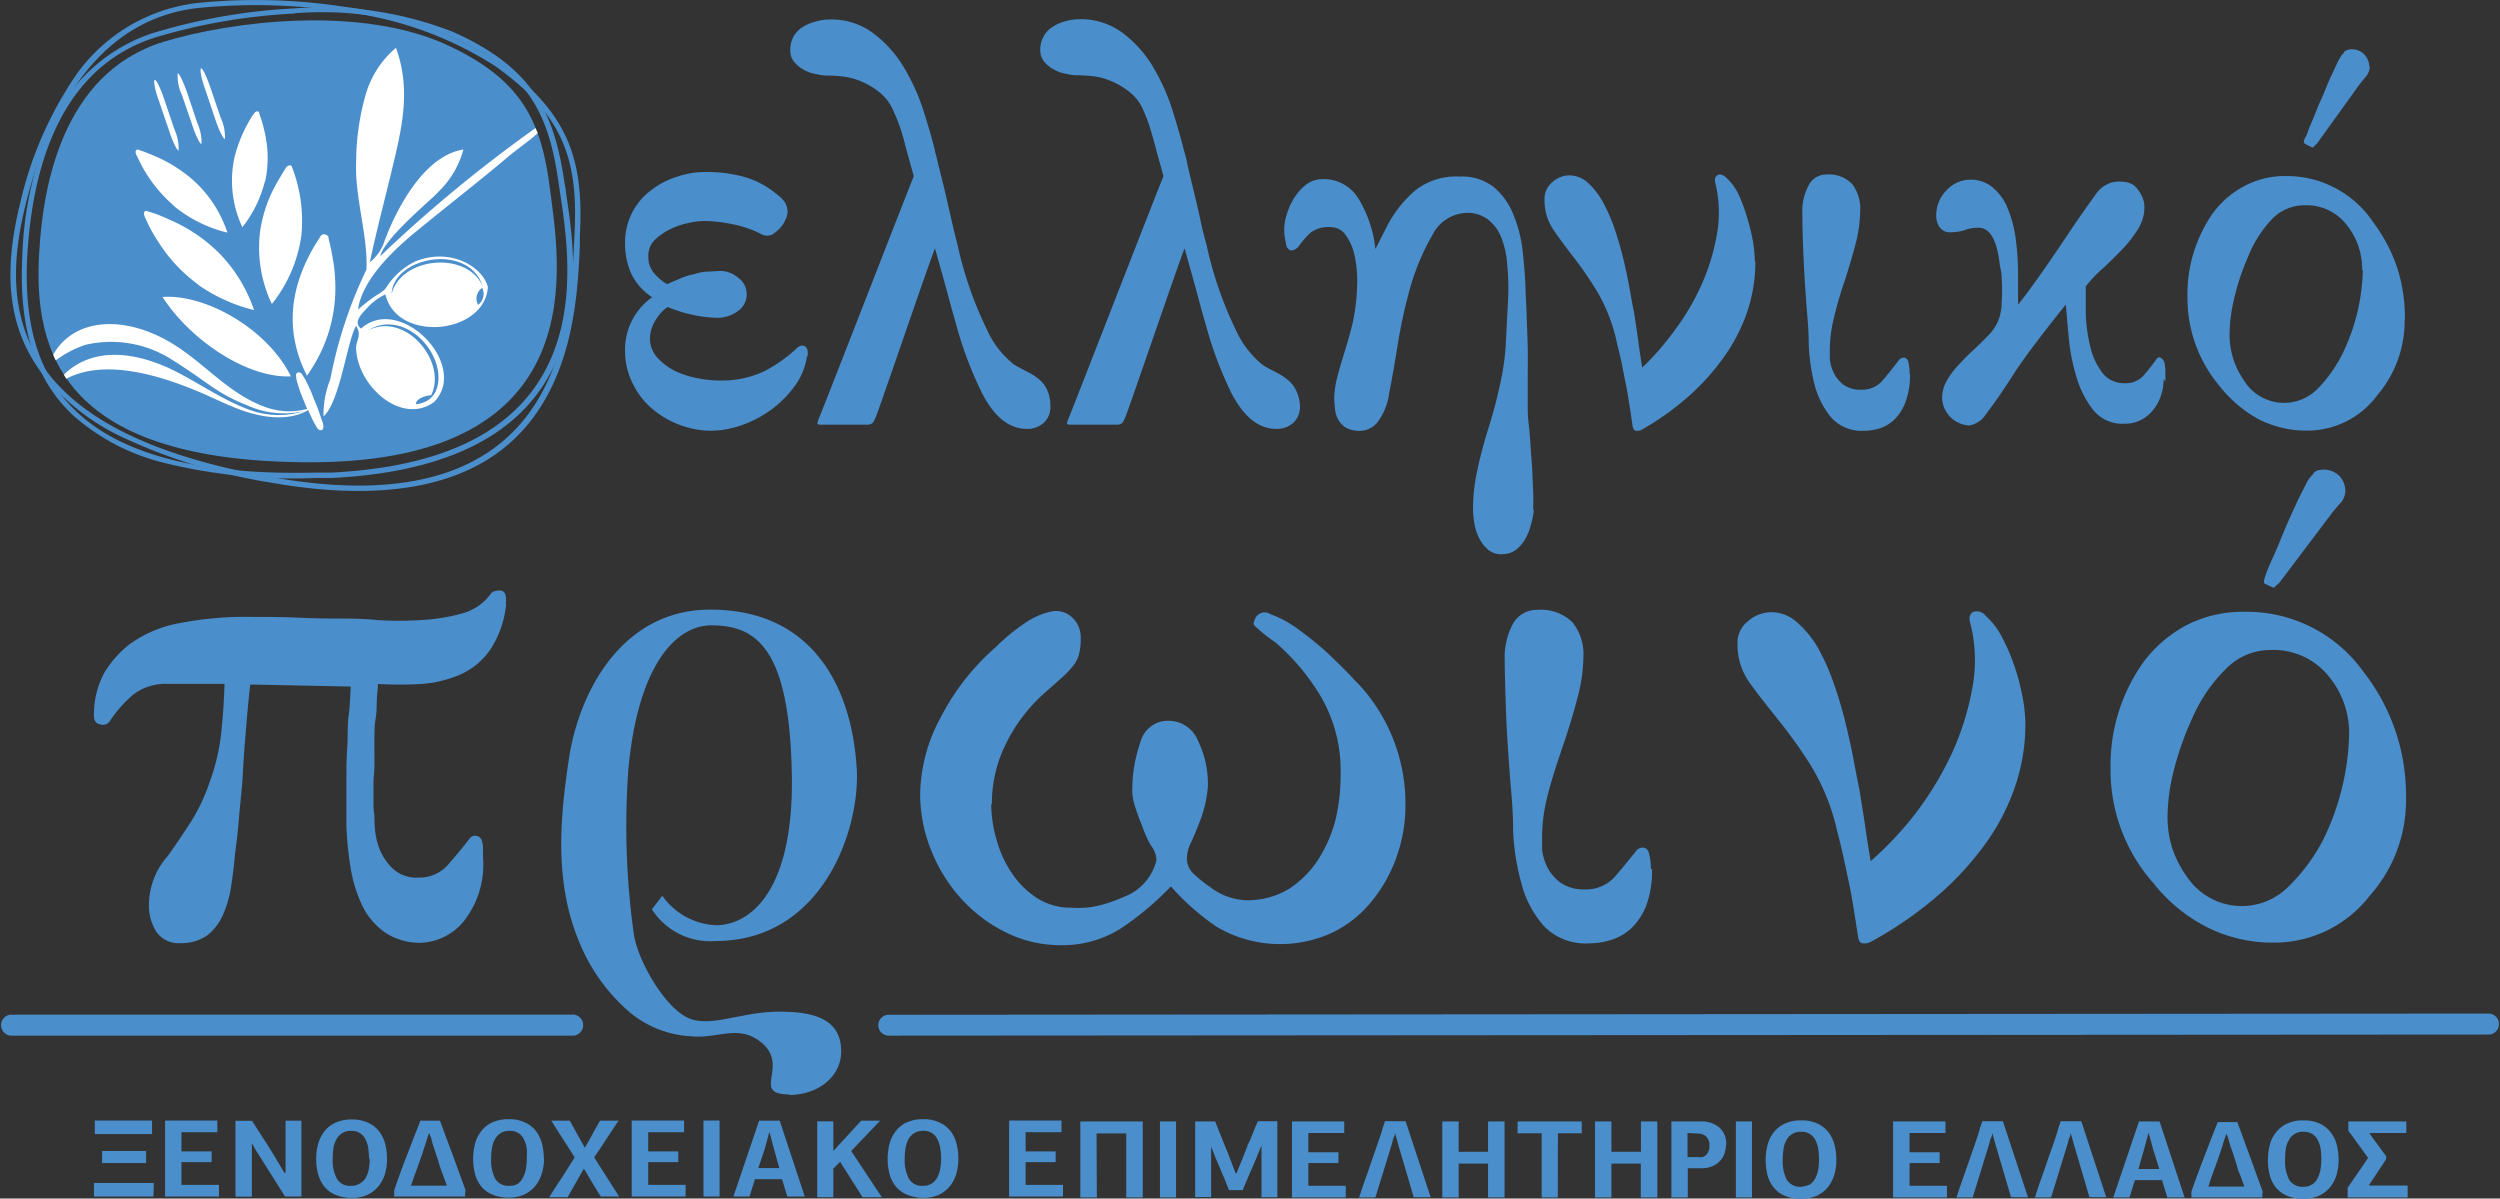
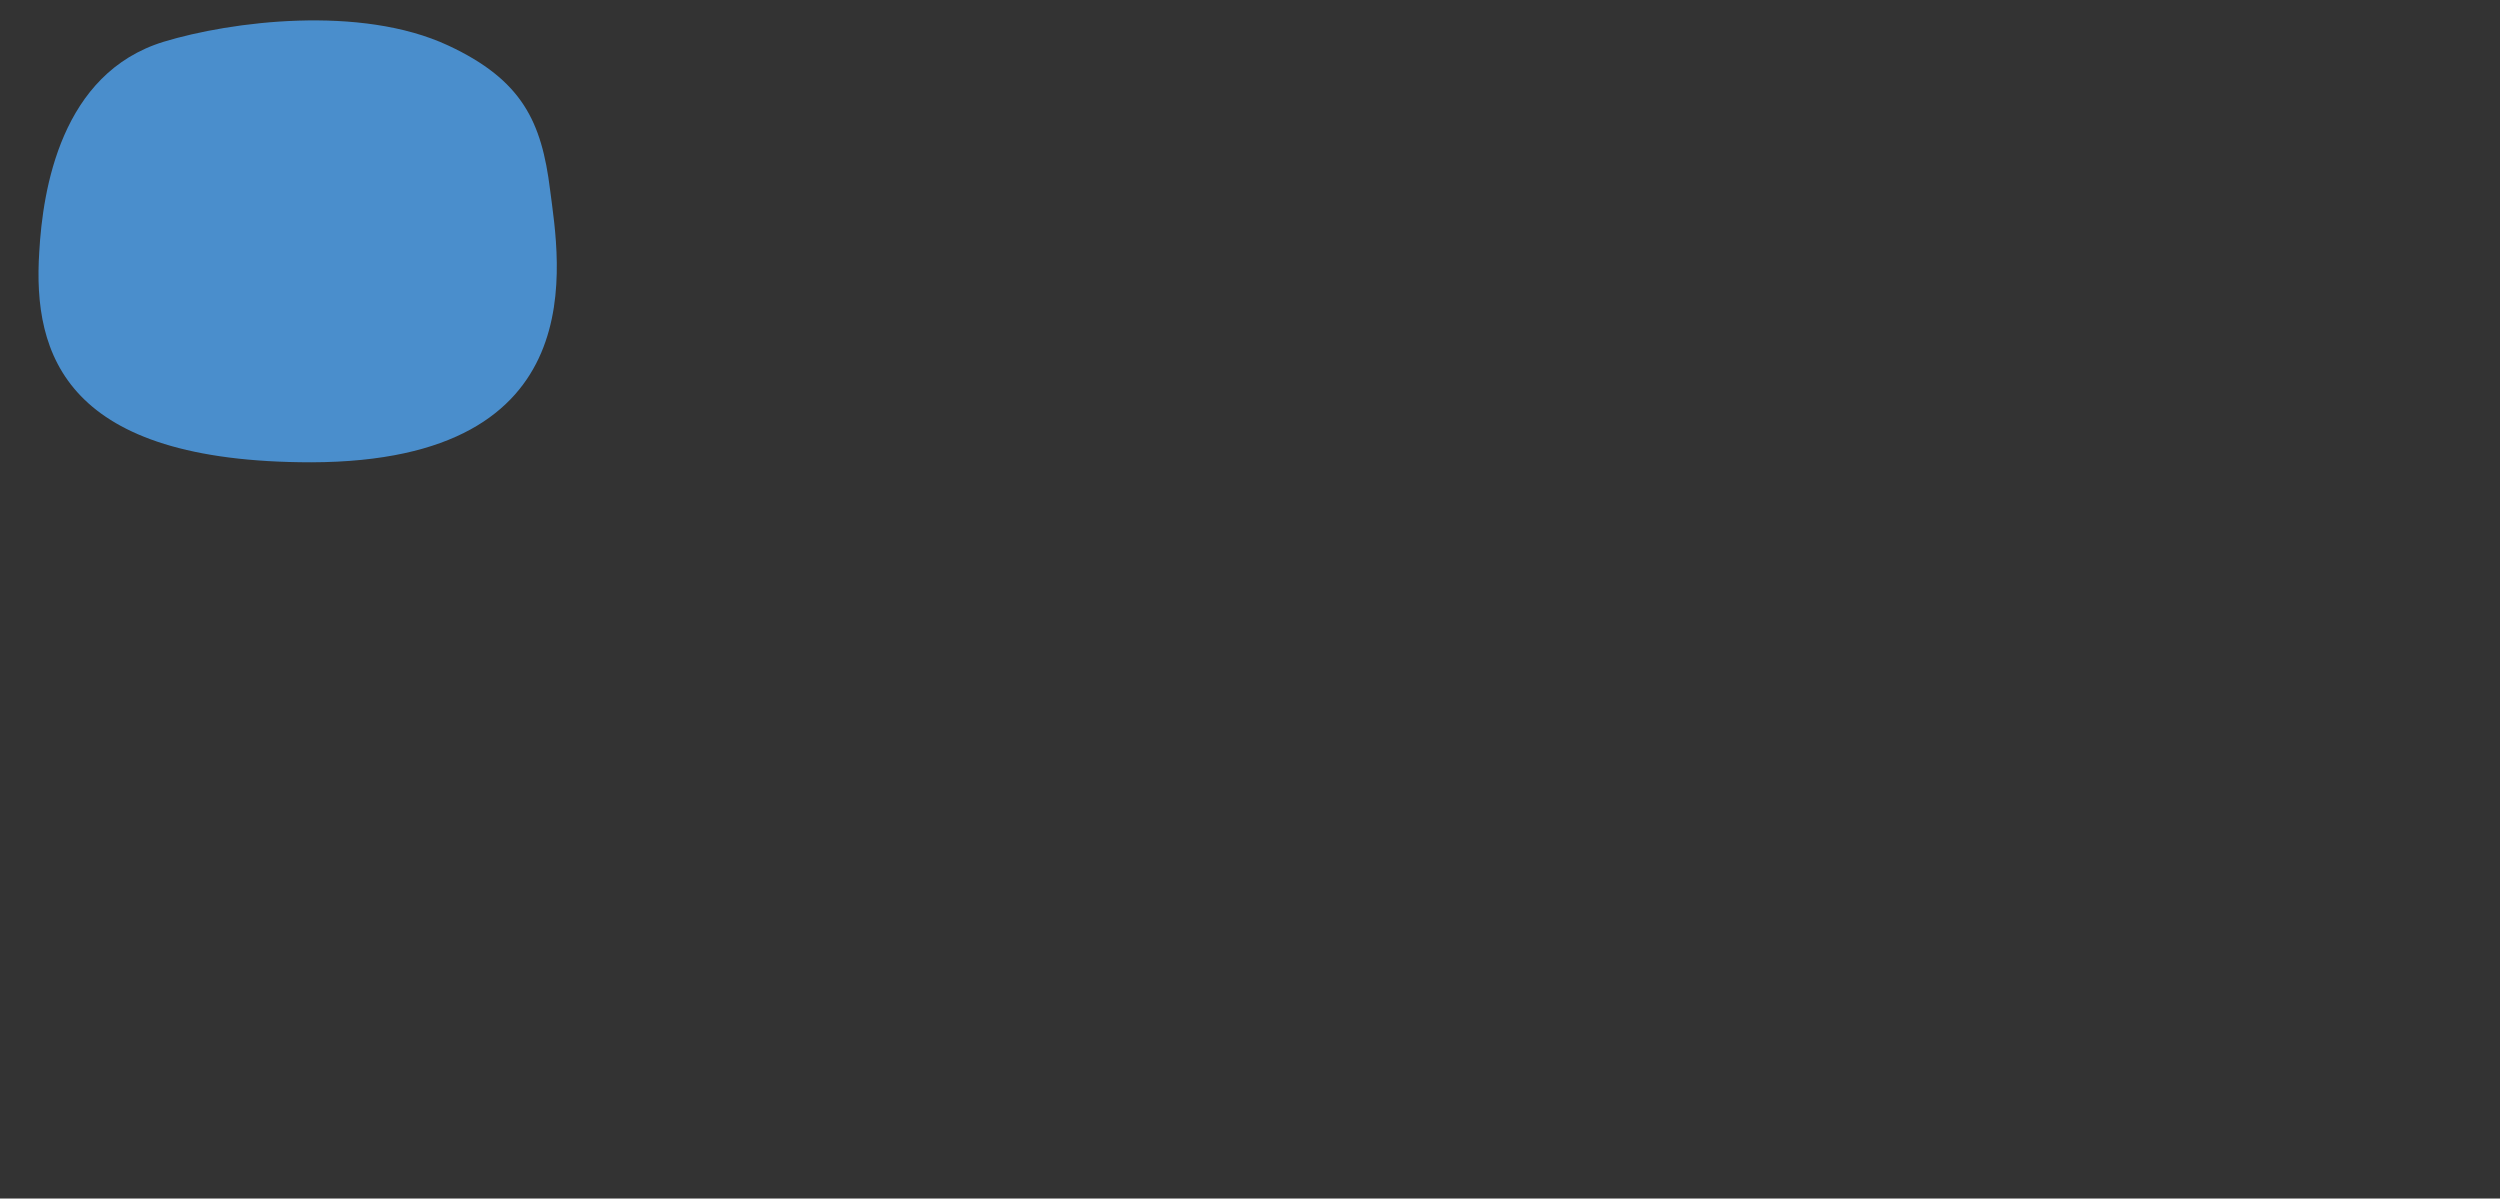
<svg xmlns="http://www.w3.org/2000/svg" viewBox="0 0 184.62 88.51">
  <rect x="0" y="0" width="184.62" height="88.51" fill="#333333" stroke="none" />
  <defs>
    <style>.cls-1{fill:#4a8ecc}.cls-2{fill:#fff}</style>
  </defs>
  <g id="Layer_2" data-name="Layer 2">
    <g id="Layer_1-2" data-name="Layer 1">
      <path class="cls-1" d="M40.62 14c.68 5.33 3.46 20.08-17.62 20.14-18.12 0-20.6-7.88-20.1-15.55C3.16 14 4.5 5.4 12.1 3.08c4.94-1.5 14.52-2.74 21 .28C38.57 5.91 40 9 40.62 14" />
-       <path class="cls-2" d="M35.31 22.51a1 1 0 0 0 .3-1.25.94.94 0 0 0-.3 1.25m-3.47 6.68c-.33 0-1.19.26-1.11.66 1.79-.19 1.92-2.06 1.35-3.36-.85-2-3.11-3.24-4.89-2.09 2.73-1.42 5.87 2.31 4.65 4.79m-2.92-7.49c.73-2.76 5.61-3.18 6.73-.54-1-3.25-6.61-2.22-6.73.54m-.81-2.81a103.57 103.57 0 0 1 11.45-9.44c0 .1.07.17.15.38-.69.63-1.51 1.17-2.25 1.8-2.18 1.84-4.46 3.6-6.76 5.49-1.1.91-3.94 3.31-4.26 5.74a12.77 12.77 0 0 1 1.37-1.06 3.24 3.24 0 0 0 .65-.47 5.32 5.32 0 0 1 2.16-2c2.53-1.08 5 .3 5.41 1.87-.24 3.51-6.72 4.14-7.57.54a4.32 4.32 0 0 0-1.4 1.06c-.35.38-1 1-.4 1.47 2.46-2.24 6.67 1.36 6.07 4.2a2.55 2.55 0 0 1-.68 1.22c-2.33 1.71-5.57-1.06-5.75-3.87-.05-.69.46-1 0-1.76-.66 1.08-1.19 5.62-2.41 6.69a7 7 0 0 1 .5-2.73 32.7 32.7 0 0 1 2.67-8.11c.13-2.38-.86-5.37-.76-7.85A18.45 18.45 0 0 1 27 7a7.13 7.13 0 0 1 2.24-3.47c1.08 2.95.48 5.7-.11 8.22s-1.28 5.07-1.82 7.62a3.4 3.4 0 0 0 1-1.33s2.11-6.39 5.91-7a6.74 6.74 0 0 1-1.83 3.11c-.45.54-3.91 3.34-4.3 4.73M12.49 9.66c.27.84.59 1.48.7 1.45a3.46 3.46 0 0 0-.31-1.56l-.75-2.21c-.27-.82-.59-1.47-.7-1.44s0 .73.31 1.56zM23 29c-.14-.34-.3-.67-.47-1a3.37 3.37 0 0 1-.19-.32.4.4 0 0 0-.24-.18H22a.23.23 0 0 0-.14.18 2.06 2.06 0 0 0 .11.61 9.57 9.57 0 0 0 .34 1l.37.91a5.14 5.14 0 0 1-3-.11c-3.31-1.16-5.06-4.07-8.42-5.47-3.15-1.32-6.06-.7-7.33 1.57a2.57 2.57 0 0 0 .19.42 7.89 7.89 0 0 1 2.17-1.14 8.33 8.33 0 0 1 6.42 1.1c2.69 1.68 3.25 2.46 5.56 3.37a6.59 6.59 0 0 0 4.22.41 6.27 6.27 0 0 1-4.29-.17c-2-.77-3.81-2.1-5.74-3-3.17-1.44-5.94-1.29-7.74.49l.17.3c2.53-1.33 6.2-.62 10.25 1.16.86.38 1.66.77 2.48 1.08 2.2.84 4 .76 5.14.07a10.23 10.23 0 0 0 .47 1l.19.32a.37.37 0 0 0 .24.17h.08c.28-.13.08-.62 0-.8-.2-.68-.49-1.34-.75-2M14.18 9.18c.27.84.59 1.48.7 1.45a3.43 3.43 0 0 0-.31-1.55l-.74-2.21c-.29-.83-.6-1.48-.71-1.44A3.29 3.29 0 0 0 13.43 7zm-1.38 6a9.9 9.9 0 0 0 4 2 10 10 0 0 0-.49-1.18 8.88 8.88 0 0 0-2.84-3.33 10.38 10.38 0 0 0-1.89-1.08c-.34-.15-.69-.29-1-.41-.13 0-.41-.22-.52-.09s0 .35.08.48a10.36 10.36 0 0 0 2.7 3.62m11.76 4.08c-.06-.44-.15-.87-.25-1.31l-.09-.36c0-.12 0-.17-.15-.24a.3.3 0 0 0-.44.09c-2.3 3.47-2.72 6.91-1 10.3.13-.19.26-.38.38-.58a11 11 0 0 0 1.7-5.28 12.8 12.8 0 0 0-.14-2.62m-4.51 3.15a10.36 10.36 0 0 0 2.16-5.07 11 11 0 0 0-.69-5 .17.17 0 0 0-.23-.13.44.44 0 0 0-.22.16c-.14.22-.27.44-.4.66a12.17 12.17 0 0 0-.72 1.33 10.53 10.53 0 0 0-.79 2.69 9.72 9.72 0 0 0 .85 5.36m1.42 5.37c-1.71-3.48-6.28-6.09-9.48-5.86 2.12 3.27 6.35 6.05 9.54 5.86m-1.95-14.43a8.24 8.24 0 0 0 0-3.39 11.28 11.28 0 0 0-.33-1.27 3.59 3.59 0 0 1-.12-.35c0-.1-.08-.14-.2-.12s-.32.35-.42.51a10.59 10.59 0 0 0-1.16 2.7 8.06 8.06 0 0 0 .54 5.34 9 9 0 0 0 1.67-3.42M15.9 8.82c.28.83.6 1.47.71 1.44a3.32 3.32 0 0 0-.31-1.56l-.75-2.2c-.28-.83-.59-1.48-.7-1.45s0 .73.31 1.56zm-1.24 12.23a12.36 12.36 0 0 0 4.1 1.85 11 11 0 0 0-2.61-4.24 11.71 11.71 0 0 0-3.57-2.41c-.34-.16-.68-.3-1-.43l-.58-.19c-.07 0-.19-.09-.25-.05a.21.21 0 0 0-.12.15c0 .18.11.4.19.56s.16.36.25.52c.18.35.38.69.59 1a11.41 11.41 0 0 0 3 3.22" />
-       <path class="cls-1" d="M21.75.62a43.28 43.28 0 0 0-10.52 1.84A12.52 12.52 0 0 0 3.46 10a27 27 0 0 0-1.82 9.11c-.24 5.27 1 9 3.8 11.6a15.81 15.81 0 0 0 6.67 3.47A40.06 40.06 0 0 0 23.3 35.3h1.19c6.69-.33 11.56-2.13 14.48-5.36C43.44 25 42.37 18 41.79 14.18c0-.23-.06-.45-.1-.66-.76-5.21-2.3-8.52-8.25-11.17A26.36 26.36 0 0 0 21.75.62m0 .36a25.94 25.94 0 0 1 11.51 1.71c5.74 2.54 7.28 5.69 8 10.88.8 5.48 3.89 20.34-16.83 21.33h-1.18C4.41 35.34 1.67 27.15 2 19.14c.26-4.78 1.49-13.76 9.36-16.34A42.65 42.65 0 0 1 21.77 1" />
-       <path class="cls-1" d="M25.41.5A42.89 42.89 0 0 0 14.49.23a12.77 12.77 0 0 0-9.33 6A27.67 27.67 0 0 0 1.49 15C.18 20.27.65 24.21 3 27.44a16.28 16.28 0 0 0 6 4.83 41.18 41.18 0 0 0 11 3.37l1.21.2c6.76 1 12 .2 15.61-2.45 5.48-4.05 5.83-11.32 6-15.23v-.68c.28-5.39-.59-9-6-12.88A26.9 26.9 0 0 0 25.41.5m-.05.37a26.54 26.54 0 0 1 11.19 4c5.25 3.71 6.16 7.19 5.87 12.56-.3 5.66-.21 21.2-21.19 18l-1.2-.2C1 31.87-.1 23.08 1.89 15.12 3.08 10.35 6.13 1.59 14.55.6a42.78 42.78 0 0 1 10.81.27M65.63 76.48a.77.77 0 0 1 0-1.54l118.22-.09a.78.78 0 0 1 0 1.55l-118.22.08zm-23.43 0H.77a.78.78 0 0 1 0-1.55H42.2a.78.78 0 1 1 0 1.55zM7.54 85h3.25v.89H7.54zM7 82.75h4.23v1H7zm4.33 5.61H6.94v-1h4.42zM12.19 88.36v-5.61h3.86v.86H13.4v1.42h2.23v.79H13.4v1.68h2.77v.86h-3.98zM21.09 86.61v-3.85h1.17v5.6h-1.21l-1.89-3-.29-.46-.27-.47v3.94h-1.21v-5.6h1.22c.3.46.58.91.87 1.35s.57.9.85 1.36l.67 1.13zM27.25 85.57a6.16 6.16 0 0 0-.05-.75 2.13 2.13 0 0 0-.2-.66 1.15 1.15 0 0 0-.4-.47 1.12 1.12 0 0 0-.66-.18 1.19 1.19 0 0 0-.68.18 1.17 1.17 0 0 0-.42.46 1.9 1.9 0 0 0-.22.66 6.23 6.23 0 0 0-.05.77 2.87 2.87 0 0 0 .31 1.47 1.11 1.11 0 0 0 1.06.52 1.16 1.16 0 0 0 .6-.15A1.37 1.37 0 0 0 27 87a2.35 2.35 0 0 0 .23-.63 4 4 0 0 0 .07-.8m1.28 0a3.81 3.81 0 0 1-.16 1.15 2.75 2.75 0 0 1-.49.91 2.34 2.34 0 0 1-.81.61 2.68 2.68 0 0 1-1.13.22 3 3 0 0 1-1.18-.21 2.07 2.07 0 0 1-.82-.58 2.41 2.41 0 0 1-.48-.91 3.9 3.9 0 0 1-.16-1.17 4.24 4.24 0 0 1 .15-1.14 2.86 2.86 0 0 1 .47-.92 2.23 2.23 0 0 1 .82-.63 2.89 2.89 0 0 1 1.2-.23 2.72 2.72 0 0 1 1.19.24 2.08 2.08 0 0 1 .8.62 2.65 2.65 0 0 1 .46.92 4.58 4.58 0 0 1 .14 1.12M31.68 83.68c-.06.17-.12.34-.17.5s-.1.34-.16.51-.09.27-.14.44-.13.36-.19.55l-.21.58-.2.55c-.06.17-.12.33-.16.46s-.08.23-.11.29H33c-.15-.42-.28-.77-.37-1s-.17-.51-.23-.71-.13-.39-.18-.55-.11-.37-.19-.57l-.15-.5c0-.16-.11-.33-.16-.5zm2.66 4.68h-5.23v-.46c.3-.88.61-1.74.94-2.58s.65-1.7 1-2.56h1.44c.32.86.63 1.71.95 2.55l.93 2.56zM38.9 85.57a6.16 6.16 0 0 0 0-.75 2.13 2.13 0 0 0-.2-.66 1.08 1.08 0 0 0-.4-.47 1.12 1.12 0 0 0-.66-.18 1.18 1.18 0 0 0-1.1.64 1.9 1.9 0 0 0-.21.66 4.72 4.72 0 0 0-.06.77 3 3 0 0 0 .3 1.47 1.14 1.14 0 0 0 1.07.52 1.16 1.16 0 0 0 .6-.15 1.27 1.27 0 0 0 .36-.42 2.35 2.35 0 0 0 .23-.63 4 4 0 0 0 .07-.8m1.28 0A3.81 3.81 0 0 1 40 86.7a2.58 2.58 0 0 1-.49.91 2.34 2.34 0 0 1-.81.61 2.68 2.68 0 0 1-1.13.22 3 3 0 0 1-1.18-.21 2.07 2.07 0 0 1-.82-.58 2.41 2.41 0 0 1-.48-.91 4.52 4.52 0 0 1 0-2.31 2.51 2.51 0 0 1 .47-.92 2.12 2.12 0 0 1 .81-.63 2.89 2.89 0 0 1 1.2-.23 2.66 2.66 0 0 1 1.19.24 2.19 2.19 0 0 1 .81.62 2.82 2.82 0 0 1 .45.92 4.58 4.58 0 0 1 .14 1.12M42.42 85.45c-.27-.44-.56-.89-.85-1.34l-.86-1.35h1.37l.55 1 .56 1c.19-.33.38-.66.56-1s.37-.66.56-1h1.37c-.31.46-.61.91-.9 1.36s-.6.9-.9 1.35l1.84 2.89h-1.36l-.61-1-.63-1.06-1.2 2.11h-1.36c.31-.49.63-1 .94-1.45l.92-1.46M46.65 88.36v-5.61h3.87v.86h-2.65v1.42h2.22v.79h-2.22v1.68h2.76v.86h-3.98zM51.95 82.75h1.19v5.61h-1.19zM57.14 84.79l-.32-1.21-.34 1.25-.48 1.43h1.55zm1 3.57l-.39-1.28h-2l-.4 1.28h-1.19l1.9-5.6h1.52l1.85 5.6zM61.6 84.94l.34-.38 1.66-1.8H65L62.86 85l2.26 3.41H63.7l-.83-1.3c-.27-.44-.55-.87-.83-1.31l-.5.5v2.11h-1.19v-5.6h1.19v2.18zM69.5 85.57a4.65 4.65 0 0 0-.06-.75 2.13 2.13 0 0 0-.2-.66 1.12 1.12 0 0 0-.39-.47 1.15 1.15 0 0 0-.67-.18 1.19 1.19 0 0 0-.68.18 1.17 1.17 0 0 0-.42.46 2.13 2.13 0 0 0-.21.66 4.72 4.72 0 0 0-.06.77 3 3 0 0 0 .31 1.47 1.12 1.12 0 0 0 1.06.52 1.14 1.14 0 0 0 .6-.15 1.27 1.27 0 0 0 .41-.42 2.05 2.05 0 0 0 .23-.63 4 4 0 0 0 .08-.8m1.27 0a3.81 3.81 0 0 1-.16 1.15 2.58 2.58 0 0 1-.49.91 2.25 2.25 0 0 1-.81.61 2.68 2.68 0 0 1-1.13.22 3 3 0 0 1-1.18-.23 2.14 2.14 0 0 1-.82-.58 2.56 2.56 0 0 1-.48-.91 4.52 4.52 0 0 1 0-2.31 2.51 2.51 0 0 1 .47-.92 2.12 2.12 0 0 1 .81-.63 2.89 2.89 0 0 1 1.2-.23 2.66 2.66 0 0 1 1.19.24 2.19 2.19 0 0 1 .81.62 2.47 2.47 0 0 1 .45.92 4.14 4.14 0 0 1 .14 1.12M74.52 88.36v-5.61h3.87v.86h-2.65v1.42h2.22v.79h-2.22v1.68h2.76v.86h-3.98zM83.17 88.43V83.7h-2.19l.02 4.73h-1.22v-5.61h4.61v5.61h-1.22zM85.66 82.82h1.19v5.61h-1.19zM93.13 84.65l-.4 1c-.07.15-.15.33-.23.53l-.26.59c-.08.2-.17.4-.25.59l-.22.53h-1c-.07-.16-.15-.34-.23-.55s-.16-.4-.25-.6-.17-.41-.25-.6-.16-.38-.24-.55l-.36-.93v3.74h-1.18v-5.58h1.48l.73 1.83.19.46.2.53c.08.18.14.36.21.54s.12.32.18.46h.07l.4-1 .4-1c0-.12.12-.25.18-.41l.21-.51c.06-.17.13-.33.2-.5l.18-.42h1.44v5.61h-1.17v-3.76zM95.41 88.43v-5.61h3.86v.85h-2.65v1.42h2.22v.8h-2.22v1.68h2.76v.86h-3.97zM103 83.73c0 .06 0 .16-.08.3s-.08.3-.14.47l-1.21 3.93h-1.2l.24-.73c.11-.31.22-.65.35-1s.25-.74.39-1.13.27-.77.39-1.13.24-.67.33-1 .17-.49.21-.64h1.52l1.85 5.61h-1.25l-1.16-3.94-.21-.76zM109.89 88.43v-2.5h-2.17v2.5h-1.21v-5.61h1.21v2.24h2.17v-2.24h1.22v5.61zM113.85 88.43v-4.74h-1.78v-.87h4.74v.87h-1.76l-.01 4.74h-1.19zM121.17 88.43v-2.5H119v2.5h-1.21v-5.61H119v2.24h2.18v-2.24h1.21v5.61zM124.62 83.67v1.78h.79a1.1 1.1 0 0 0 .31 0 .72.72 0 0 0 .27-.15.85.85 0 0 0 .18-.28 1 1 0 0 0 .07-.41.88.88 0 0 0-.25-.69.93.93 0 0 0-.62-.21zm2.84.87a1.9 1.9 0 0 1-.1.61 1.5 1.5 0 0 1-.31.55 1.61 1.61 0 0 1-.57.41 1.94 1.94 0 0 1-.84.16h-1v2.16h-1.21v-5.61h2.13a2 2 0 0 1 1.44.47 1.63 1.63 0 0 1 .48 1.25M128.19 82.82h1.19v5.61h-1.19zM134.33 85.64a6.33 6.33 0 0 0-.05-.76 2.15 2.15 0 0 0-.2-.65 1.09 1.09 0 0 0-.4-.47 1.12 1.12 0 0 0-.66-.18 1.15 1.15 0 0 0-1.1.63 1.71 1.71 0 0 0-.21.66 4.9 4.9 0 0 0-.06.77 3 3 0 0 0 .3 1.48 1.16 1.16 0 0 0 1.07.52 2.63 2.63 0 0 0 .6-.15 1.27 1.27 0 0 0 .41-.42 2.42 2.42 0 0 0 .23-.64 3.94 3.94 0 0 0 .07-.79m1.28 0a3.81 3.81 0 0 1-.16 1.15 2.75 2.75 0 0 1-.49.91 2.34 2.34 0 0 1-.81.61 2.85 2.85 0 0 1-1.13.22 3 3 0 0 1-1.18-.21 2 2 0 0 1-.82-.59 2.3 2.3 0 0 1-.48-.9 4.52 4.52 0 0 1 0-2.31 2.57 2.57 0 0 1 .46-.92 2.23 2.23 0 0 1 .82-.63 2.73 2.73 0 0 1 1.2-.23 2.69 2.69 0 0 1 1.19.23 2.33 2.33 0 0 1 .81.63 2.72 2.72 0 0 1 .45.92 4.52 4.52 0 0 1 .14 1.12M139.8 88.43v-5.61h3.87v.85h-2.65v1.42h2.22v.8h-2.22v1.68h2.76v.86h-3.98zM147.11 83.73c0 .06 0 .16-.08.3s-.08.3-.14.47l-1.21 3.93h-1.2l.24-.73c.11-.31.23-.65.35-1l.4-1.13c.13-.4.27-.77.39-1.13s.23-.67.32-1 .17-.49.21-.64h1.52l1.85 5.61h-1.25l-1.16-3.94-.21-.76zM152.9 83.73c0 .06 0 .16-.08.3s-.08.3-.14.47l-1.21 3.93h-1.2l.24-.73c.11-.31.22-.65.35-1s.26-.74.39-1.13l.4-1.13c.12-.36.23-.67.32-1s.17-.49.21-.64h1.52l1.84 5.61h-1.24l-1.16-3.94-.21-.76zM159 84.86l-.33-1.22-.34 1.25-.41 1.44h1.54zm1.05 3.57l-.39-1.28h-2l-.4 1.28h-1.2l1.9-5.61h1.52l1.85 5.61zM164.41 83.75l-.18.5-.15.51c-.05.12-.09.26-.15.44s-.12.36-.19.55-.13.39-.21.58-.13.38-.2.55l-.16.46c0 .13-.08.23-.1.29h2.67c-.15-.43-.27-.78-.37-1s-.17-.51-.23-.72-.13-.38-.18-.55-.11-.36-.19-.56-.1-.33-.15-.5-.1-.33-.16-.5zm2.65 4.68h-5.23V88c.3-.87.62-1.73.95-2.58s.65-1.7 1-2.56h1.44c.32.86.63 1.72.94 2.56l.93 2.56zM171.43 85.64a6.33 6.33 0 0 0-.05-.76 2.15 2.15 0 0 0-.2-.65 1.09 1.09 0 0 0-.4-.47 1.12 1.12 0 0 0-.66-.18 1.15 1.15 0 0 0-1.1.63 1.9 1.9 0 0 0-.22.66 6.49 6.49 0 0 0-.05.77 3 3 0 0 0 .3 1.48 1.16 1.16 0 0 0 1.07.52 1.1 1.1 0 0 0 1-.57 2.42 2.42 0 0 0 .23-.64 3.94 3.94 0 0 0 .07-.79m1.28 0a3.81 3.81 0 0 1-.16 1.15 2.58 2.58 0 0 1-.49.91 2.34 2.34 0 0 1-.81.61 2.81 2.81 0 0 1-1.13.22 3 3 0 0 1-1.18-.21 2.17 2.17 0 0 1-.83-.59 2.41 2.41 0 0 1-.47-.9 4.52 4.52 0 0 1 0-2.31 2.3 2.3 0 0 1 .47-.92 2.12 2.12 0 0 1 .81-.63 2.73 2.73 0 0 1 1.2-.23 2.69 2.69 0 0 1 1.19.23 2.2 2.2 0 0 1 .8.63 2.42 2.42 0 0 1 .46.92 4.52 4.52 0 0 1 .14 1.12M175 87.55h2.8v.88h-4.43v-.72l1.51-2.2-.14-.19-.26-.37-.33-.45-.32-.44-.27-.37-.14-.18v-.69h4.28v.85H175v.06l.11.15.22.3.28.38.27.37c.08.12.16.22.22.3l.11.15v.23l-1.26 1.9zM59.59 26.31a4.85 4.85 0 0 1-.88 2.17A8.06 8.06 0 0 1 57 30.22a8.31 8.31 0 0 1-2.18 1.16 7 7 0 0 1-2.3.43 6.7 6.7 0 0 1-2.32-.43 6.84 6.84 0 0 1-2-1.16 5.66 5.66 0 0 1-1.45-1.85 5.3 5.3 0 0 1-.59-2.37 4.74 4.74 0 0 1 2-4.05 4.33 4.33 0 0 1-1.57-1.8 5.41 5.41 0 0 1-.43-2.15 4.78 4.78 0 0 1 1.92-3.95 6.11 6.11 0 0 1 1.92-1 6.5 6.5 0 0 1 2.12-.35 10.42 10.42 0 0 1 2.86.37 6.46 6.46 0 0 1 2.4 1.29A2.22 2.22 0 0 1 58 15a1.58 1.58 0 0 1 .16.6 1.39 1.39 0 0 1-.1.5 3.94 3.94 0 0 1-.23.46 2.69 2.69 0 0 1-.63.64.86.86 0 0 1-1 .08 7.74 7.74 0 0 0-2.2-.74 10.42 10.42 0 0 0-2-.22 5.52 5.52 0 0 0-1.21.16 5.73 5.73 0 0 0-1.37.48 4.66 4.66 0 0 0-1.12.81 1.66 1.66 0 0 0-.42 1.23 1.77 1.77 0 0 0 .38 1.12 3.59 3.59 0 0 0 1 .86l.35-.15.57-.24a3.89 3.89 0 0 1 .59-.22 1.76 1.76 0 0 1 .41-.1 4.2 4.2 0 0 1 1-.21c.34 0 .7-.05 1.08-.05a2.06 2.06 0 0 1 1.24.49 1.47 1.47 0 0 1 .64 1.23 1.49 1.49 0 0 1-.69 1.27 2.52 2.52 0 0 1-1.56.47 10.4 10.4 0 0 1-3.59-.8 3 3 0 0 0-.9 1 2.58 2.58 0 0 0-.4 1.27 2.09 2.09 0 0 0 .55 1.48 4.72 4.72 0 0 0 1.35 1 6.76 6.76 0 0 0 1.67.52 8.29 8.29 0 0 0 1.53.16 7.36 7.36 0 0 0 3.29-.66 10.59 10.59 0 0 0 2.5-1.77c.22-.16.41-.2.58-.08s.21.36.16.75M77.57 30a1.57 1.57 0 0 1-.48 1.21 1.76 1.76 0 0 1-1.28.46c-1.28 0-2.39-.88-3.29-2.64a28 28 0 0 1-1.68-4.26c-.23-.79-.5-1.74-.79-2.82s-.63-2.28-1-3.61c-.35.79-4.21 12.14-4.39 12.5-.06.14-.13.26-.19.37a.6.6 0 0 1-.47.15h-3.3c-.24 0-.34 0-.33-.11a1.35 1.35 0 0 1 .11-.37c.09-.14 6.9-17.68 7-17.86-.09-.35-.2-.73-.31-1.13s-.24-.85-.35-1.29-.24-.86-.38-1.27A11.24 11.24 0 0 0 66 8.25a3.44 3.44 0 0 0-1-1.39 5.33 5.33 0 0 0-1.32-.81 4.72 4.72 0 0 0-1.43-.4A10 10 0 0 0 61 5.58a3.58 3.58 0 0 1-.73-.11 2.55 2.55 0 0 1-.88-.3 2.52 2.52 0 0 1-.72-.57 1.32 1.32 0 0 1-.31-.93 2 2 0 0 1 .26-1 2 2 0 0 1 .7-.7 3.43 3.43 0 0 1 1-.4 3.6 3.6 0 0 1 .94-.13 5.16 5.16 0 0 1 3.21 1 8.74 8.74 0 0 1 2.23 2.45A15.28 15.28 0 0 1 68.14 8c.36 1.12.67 2.16.9 3.1 0 .09.11.41.24 1l.47 1.9c.17.74.35 1.5.52 2.26s.33 1.37.44 1.81a27.76 27.76 0 0 0 2.16 6.24 6.87 6.87 0 0 0 2 2.6c.35.21.69.39 1 .55a4.09 4.09 0 0 1 .86.55 2.2 2.2 0 0 1 .59.76 2.86 2.86 0 0 1 .25 1.23M96 30a1.6 1.6 0 0 1-.48 1.21 1.78 1.78 0 0 1-1.28.46q-1.93 0-3.3-2.64a28.16 28.16 0 0 1-1.67-4.26c-.23-.79-.5-1.74-.79-2.82s-.63-2.28-1-3.61c-.34.79-4.21 12.14-4.39 12.5a2.55 2.55 0 0 1-.19.37.57.57 0 0 1-.47.15h-3.3c-.23 0-.34 0-.33-.11a1.42 1.42 0 0 1 .12-.37c.08-.14 6.89-17.68 7-17.86-.09-.35-.19-.73-.31-1.13s-.23-.85-.35-1.29-.24-.86-.37-1.27a9.09 9.09 0 0 0-.42-1.1 3.33 3.33 0 0 0-1-1.39 5.52 5.52 0 0 0-1.32-.81 4.78 4.78 0 0 0-1.44-.4 9.78 9.78 0 0 0-1.25-.07 3.6 3.6 0 0 1-.72-.11 2.48 2.48 0 0 1-.88-.3 2.44 2.44 0 0 1-.73-.57 1.37 1.37 0 0 1-.31-.93 2 2 0 0 1 .27-1 1.88 1.88 0 0 1 .7-.7 3.2 3.2 0 0 1 .95-.4 3.6 3.6 0 0 1 .94-.13 5.16 5.16 0 0 1 3.21 1 8.71 8.71 0 0 1 2.22 2.45A15.31 15.31 0 0 1 86.54 8c.35 1.12.66 2.16.89 3.1a9.68 9.68 0 0 1 .25 1c.12.54.28 1.21.46 1.95s.36 1.5.52 2.26.33 1.37.45 1.81a27.84 27.84 0 0 0 2.15 6.24 7.07 7.07 0 0 0 2 2.6c.35.21.69.39 1 .55a4.28 4.28 0 0 1 .85.55 2.23 2.23 0 0 1 .6.76A2.86 2.86 0 0 1 96 30M113.27 37.61a5.46 5.46 0 0 1-.2 1.09 4.18 4.18 0 0 1-.41 1.06 2.71 2.71 0 0 1-.68.82 1.62 1.62 0 0 1-1 .34 1.49 1.49 0 0 1-1.07-.31 2.77 2.77 0 0 1-.69-.89 3.69 3.69 0 0 1-.35-1.14 6.62 6.62 0 0 1-.09-1.14 13.5 13.5 0 0 1 .3-2.64c.21-1 .5-2.12.89-3.35a34.34 34.34 0 0 0 .87-3.36 17.6 17.6 0 0 0 .36-2.72l.17-3.29a18.26 18.26 0 0 0-.07-2.6 6.47 6.47 0 0 0-.46-2 3 3 0 0 0-1-1.3 2.49 2.49 0 0 0-1.54-.46 2.93 2.93 0 0 0-2.51 1.62 17.21 17.21 0 0 0-1.76 4.31 38.1 38.1 0 0 0-.83 3.92c-.21 1.29-.41 2.46-.62 3.52a4.48 4.48 0 0 1-.79 2 1.7 1.7 0 0 1-1.36.73 2.06 2.06 0 0 1-1-.22 1.61 1.61 0 0 1-.57-.56 1.9 1.9 0 0 1-.26-.76 6.79 6.79 0 0 1-.07-.88 7 7 0 0 1 .15-1.24c.11-.46.24-.95.4-1.47s.31-1 .46-1.52.26-.94.36-1.36a14.32 14.32 0 0 0 .32-2.72 8.83 8.83 0 0 0-.19-2.23 3.89 3.89 0 0 0-.67-1.52 1.3 1.3 0 0 0-1.05-.56 2.16 2.16 0 0 0-1.55.42 6.16 6.16 0 0 0-.86 1 .84.84 0 0 1-.45.28c-.17.05-.32-.05-.44-.28a3.94 3.94 0 0 1-.08-.42 4 4 0 0 1-.09-.6 3.64 3.64 0 0 1 .16-1.27 5 5 0 0 1 .57-1.29 3.84 3.84 0 0 1 .9-1 2 2 0 0 1 1.19-.39 3 3 0 0 1 2.62 1.37 9 9 0 0 1 1.29 3.78c.1-.16.2-.38.33-.64s.31-.6.51-1a8.86 8.86 0 0 1 2.13-2.7 4.88 4.88 0 0 1 3.24-1 3.77 3.77 0 0 1 2.61.84 5.21 5.21 0 0 1 1.43 2.12 9.73 9.73 0 0 1 .64 2.69c.11 1 .17 1.86.2 2.68 0 .5.06 1.13.08 1.89s.06 1.54.08 2.35 0 1.59 0 2.36v1.88c0 .49 0 .9.09 1.63s.11 1.5.18 2.31.09 1.56.12 2.29a13.06 13.06 0 0 1 0 1.56M129.63 19.31a11.47 11.47 0 0 1-.62 3.77 12.83 12.83 0 0 1-1.74 3.34 17 17 0 0 1-2.63 2.9 20.54 20.54 0 0 1-3.36 2.39.73.73 0 0 1-.47.1c-.13 0-.21-.15-.25-.36-.08-.58-.16-1.12-.24-1.6s-.14-.94-.24-1.41-.19-.92-.28-1.41-.22-1-.37-1.6a12.7 12.7 0 0 0-1.43-3.81 25.75 25.75 0 0 0-1.79-2.62c-.58-.75-1.09-1.44-1.52-2.07a3.91 3.91 0 0 1-.63-2.22 1.59 1.59 0 0 1 .57-1.25 1.88 1.88 0 0 1 1.28-.51 2.05 2.05 0 0 1 1.38.57 5.48 5.48 0 0 1 1.12 1.48 12 12 0 0 1 .86 2c.25.75.46 1.48.64 2.24s.32 1.45.44 2.11.21 1.21.31 1.65c.14.94.27 1.76.36 2.46s.19 1.27.26 1.68a20 20 0 0 0 2.43-2.8 17.39 17.39 0 0 0 2-3.44 15.61 15.61 0 0 0 1.1-3.71 9.12 9.12 0 0 0-.13-3.65c-.09-.32 0-.53.18-.62s.42 0 .65.23a3.9 3.9 0 0 1 .88 1.21A11.53 11.53 0 0 1 129 16a15.6 15.6 0 0 1 .44 1.76 9.55 9.55 0 0 1 .15 1.54M141.05 27.58a5.71 5.71 0 0 1-.31 2.05 3.53 3.53 0 0 1-.79 1.3 2.79 2.79 0 0 1-1.07.68 3.9 3.9 0 0 1-1.22.2 3 3 0 0 1-2.45-1A6.35 6.35 0 0 1 134 28.4a14.66 14.66 0 0 1-.43-3c0-1.07-.1-2-.16-2.79-.12-1.52-.19-2.87-.24-4.05s-.07-2.1-.07-2.77a4 4 0 0 1 .47-2.11 1.43 1.43 0 0 1 1.3-.79 2.38 2.38 0 0 1 1.91.7 3 3 0 0 1 .59 2 9.92 9.92 0 0 1-.3 2.27c-.21.82-.48 1.74-.8 2.75a28.46 28.46 0 0 0-.83 2.83 10 10 0 0 0-.31 2.31v.78a3 3 0 0 0 .29 1 2.42 2.42 0 0 0 .72.88 2.14 2.14 0 0 0 1.33.37 2 2 0 0 0 1.63-.77c.43-.5.81-1 1.13-1.42a.48.48 0 0 1 .4-.18.42.42 0 0 1 .27.22 3.53 3.53 0 0 1 .12 1M175 4.9a1.2 1.2 0 0 1-.32.8 9.1 9.1 0 0 0-.61.78l-2.95 4.1-.18.18a.39.39 0 0 1-.19.13l-.5-.25c-.16-.08-.15-.25 0-.5s.19-.48.3-.74.27-.62.44-1.05c.09-.23.22-.58.42-1s.39-.94.6-1.43l.61-1.31c.2-.4.34-.62.43-.65.07-.22.31-.32.68-.32a1.24 1.24 0 0 1 .9.41 1.39 1.39 0 0 1 .34.9m-.53 15a5.19 5.19 0 0 0-1.19-3.4 3.74 3.74 0 0 0-3.07-1.39 3.32 3.32 0 0 0-2.38 1A8.78 8.78 0 0 0 166 19a16.8 16.8 0 0 0-1 3 11.72 11.72 0 0 0-.35 2.65 5.85 5.85 0 0 0 1.06 3.44 3.47 3.47 0 0 0 5.42.64 10 10 0 0 0 1.95-2.8 14.82 14.82 0 0 0 1.41-6m3.09 3.69a8.44 8.44 0 0 1-2 5.54 6.44 6.44 0 0 1-5.2 2.64 7.77 7.77 0 0 1-3.6-.85 9.44 9.44 0 0 1-2.91-2.49 10.06 10.06 0 0 1-2.33-6.51 10.44 10.44 0 0 1 1.81-6.11 6.79 6.79 0 0 1 2.37-2.09 6.4 6.4 0 0 1 3.08-.75 7.69 7.69 0 0 1 6.47 3.43 12.09 12.09 0 0 1 1.73 3.25 12.22 12.22 0 0 1 .6 3.9M159.78 28a3.69 3.69 0 0 1-.19 1.18 3.09 3.09 0 0 1-.55 1.05 2.71 2.71 0 0 1-.89.76 2.55 2.55 0 0 1-1.26.3 2.76 2.76 0 0 1-2.3-1 7.22 7.22 0 0 1-1.25-2.46 14.5 14.5 0 0 1-.57-2.92c-.09-1-.16-1.8-.21-2.43-.63.79-1.27 1.6-1.92 2.45s-1.25 1.66-1.8 2.48c-.36.57-.69 1.07-1 1.53s-.69 1-1.17 1.63a1.84 1.84 0 0 1-1.25.85 2.12 2.12 0 0 1-2-2 2.59 2.59 0 0 1 .36-1.33 6.16 6.16 0 0 1 1-1.29c.28-.31.6-.63.95-.95s.76-.73 1.22-1.2a4 4 0 0 0 .59-.9 3.84 3.84 0 0 0 .28-1.5 11.09 11.09 0 0 0 0-1.69c0-.38-.08-.69-.13-.93-.2-1.87-.72-2.81-1.56-2.81a2.62 2.62 0 0 0-1 .16 3.31 3.31 0 0 1-1 .17.93.93 0 0 1-.84-.31 1.39 1.39 0 0 1-.3-.91 2.57 2.57 0 0 1 .76-1.88 2.4 2.4 0 0 1 1.75-.78 2.47 2.47 0 0 1 1.66.58 3.8 3.8 0 0 1 1.11 1.55 9.1 9.1 0 0 1 .59 2.26 20.47 20.47 0 0 1 .17 2.65v2.19c.38-.47.87-1.13 1.49-2s1.32-1.89 2.16-3.15 1.54-2.25 2-2.87a2.22 2.22 0 0 1 1.25-1 2.33 2.33 0 0 1 .89-.05 1.41 1.41 0 0 1 .82.3 2.35 2.35 0 0 1 .51.71 1.87 1.87 0 0 1 .21.85 3.06 3.06 0 0 1-.49 1.66 9.59 9.59 0 0 1-1.18 1.5c-.46.47-.93.94-1.42 1.39a10.5 10.5 0 0 0-1.24 1.3v2a12.19 12.19 0 0 0 .3 2.33 5.25 5.25 0 0 0 .88 2 2 2 0 0 0 1.71.83 1.73 1.73 0 0 0 1.35-.54 13.94 13.94 0 0 0 .89-1.11c.13-.23.26-.31.38-.24a.66.66 0 0 1 .27.28 2.8 2.8 0 0 1 .1.67v.8M37.38 44.61A7.47 7.47 0 0 1 36.19 48 5.3 5.3 0 0 1 34 49.81a8.9 8.9 0 0 1-2.85.7 28.91 28.91 0 0 1-3.24 0c0 .3-.06.7-.08 1.15s0 .92-.09 1.4-.08 1-.09 1.43 0 .89 0 1.23v.8c0 .5-.07.93-.07 1.31v1.66a5.23 5.23 0 0 0 .07.75c0 .23 0 .59.05 1.08a5.09 5.09 0 0 0 .39 1.52 4 4 0 0 0 1 1.38 2.59 2.59 0 0 0 1.79.59 2.82 2.82 0 0 0 2.25-1c.58-.67 1.09-1.28 1.53-1.86a.53.53 0 0 1 .51-.23.58.58 0 0 1 .39.29 1.9 1.9 0 0 1 .11.63v.68a6.73 6.73 0 0 1-1.46 4.76 4.31 4.31 0 0 1-3.09 1.54 4.58 4.58 0 0 1-2.76-.81 5.22 5.22 0 0 1-1.64-2 10.36 10.36 0 0 1-.84-2.81 24.15 24.15 0 0 1-.3-3.08v-1.27-2c0-.74 0-1.57.06-2.4s0-1.62.11-2.43.11-1.5.15-2.12l-7.42-.15c-.08.72-.18 1.67-.28 2.88S18 55.8 17.94 57s-.21 2.38-.3 3.5-.2 1.94-.28 2.53c-.07.82-.17 1.63-.29 2.42a8.18 8.18 0 0 1-.6 2.1 3.94 3.94 0 0 1-1.17 1.53 3.33 3.33 0 0 1-2 .57 2 2 0 0 1-1.77-.86 3.66 3.66 0 0 1-.53-2.05 5.47 5.47 0 0 1 1.4-3.54c.54-.76 1.12-1.61 1.71-2.53a13.57 13.57 0 0 0 1.4-3 15 15 0 0 0 .84-3.67c.12-1.2.2-2.37.23-3.5H12.27a3.92 3.92 0 0 0-2.45.81 9.29 9.29 0 0 0-1.74 1.99.61.61 0 0 1-.69.19c-.34-.05-.49-.33-.45-.87a6.41 6.41 0 0 1 .8-3 7.93 7.93 0 0 1 1.77-2 9.05 9.05 0 0 1 3.33-1.52 25.78 25.78 0 0 1 5.91-.54c1.08 0 2.14 0 3.2.05s2.11.07 3.15.07c.75 0 1.68 0 2.75.11a25 25 0 0 0 3.24 0 13.71 13.71 0 0 0 3-.48 3.83 3.83 0 0 0 2.13-1.43c.12-.2.35-.27.71-.27s.5.35.42 1M73.2 59.36a9.64 9.64 0 0 0 .39 2.64 8.33 8.33 0 0 0 1.14 2.49 6.45 6.45 0 0 0 1.85 1.83 4.61 4.61 0 0 0 2.56.71 6.5 6.5 0 0 0 2.06-.17 10.29 10.29 0 0 0 1.8-.63 3.87 3.87 0 0 0 2.4-2.69 1.76 1.76 0 0 0-.4-1.09 7.9 7.9 0 0 1-.65-1.45 14.77 14.77 0 0 1-.57-1.58 3.7 3.7 0 0 1-.16-1.33 10.81 10.81 0 0 1 .63-3.38 2.08 2.08 0 0 1 2.07-1.48 2.32 2.32 0 0 1 2.13 1.43 7.27 7.27 0 0 1 .75 3.43 9.75 9.75 0 0 1-.2 1.3 9.48 9.48 0 0 1-.45 1.41c-.2.53-.4 1-.6 1.42a2.79 2.79 0 0 0-.3 1.2 1.56 1.56 0 0 0 .51 1.12 9.6 9.6 0 0 0 1.17.94 4.68 4.68 0 0 0 2.64 1 5.92 5.92 0 0 0 3.24-.85 7.32 7.32 0 0 0 2.19-2.24 10 10 0 0 0 1.26-3A14 14 0 0 0 99 57.2a10.84 10.84 0 0 0-1.44-5.73 16.17 16.17 0 0 0-3.41-4.06c-.12-.08-.34-.23-.66-.48a11 11 0 0 1-.84-.72c-.09-.07-.09-.22 0-.42a.82.82 0 0 1 .4-.49.79.79 0 0 1 .78.06 7.84 7.84 0 0 1 2 1.08 24.06 24.06 0 0 1 2.21 1.79c.72.68 1.39 1.33 2 2a11.57 11.57 0 0 1 1.35 1.59 13 13 0 0 1 2.4 7.67 11.4 11.4 0 0 1-.63 3.72 10.72 10.72 0 0 1-1.81 3.28 8.51 8.51 0 0 1-2.87 2.34 9.21 9.21 0 0 1-8.6-.37 17.64 17.64 0 0 1-3.41-3 22 22 0 0 1-3.66 3.08 8.08 8.08 0 0 1-4.49 1.26 9.05 9.05 0 0 1-4.15-1 11 11 0 0 1-3.29-2.55 11.76 11.76 0 0 1-2.16-3.57 11.18 11.18 0 0 1-.77-4 12.29 12.29 0 0 1 1.56-5.78 17.45 17.45 0 0 1 4-5.09 14.91 14.91 0 0 1 2.2-1.81 5.46 5.46 0 0 1 2-.86 1.73 1.73 0 0 1 1.5.49 2 2 0 0 1 .6 1.52 4.63 4.63 0 0 1-.12 1.14 2.26 2.26 0 0 1-.42.85 6.6 6.6 0 0 1-.84.89L77 51.3a12.2 12.2 0 0 0-2.75 3.7 9.79 9.79 0 0 0-1 4.4M122 64.16a7.53 7.53 0 0 1-.41 2.67 4.78 4.78 0 0 1-1.08 1.68 3.75 3.75 0 0 1-1.47.88 5.19 5.19 0 0 1-1.65.27 4.24 4.24 0 0 1-3.39-1.29 7.55 7.55 0 0 1-1.65-3.15 17.08 17.08 0 0 1-.61-3.94c0-1.4-.12-2.6-.21-3.64-.15-2-.27-3.73-.32-5.25s-.09-2.73-.09-3.61a5.29 5.29 0 0 1 .62-2.74 2 2 0 0 1 1.77-1 3.32 3.32 0 0 1 2.61.91 3.76 3.76 0 0 1 .81 2.58 11.94 11.94 0 0 1-.42 2.94c-.28 1.09-.64 2.29-1.08 3.58s-.86 2.56-1.14 3.69a12.47 12.47 0 0 0-.41 3v1a4.09 4.09 0 0 0 .39 1.31 3.29 3.29 0 0 0 1 1.15 3 3 0 0 0 1.79.48 2.83 2.83 0 0 0 2.25-1c.57-.66 1.08-1.29 1.53-1.86a.61.61 0 0 1 .54-.22.47.47 0 0 1 .35.28 3.84 3.84 0 0 1 .18 1.31M149.57 53.44a14.13 14.13 0 0 1-.84 4.87 16.18 16.18 0 0 1-2.37 4.35 22.4 22.4 0 0 1-3.6 3.77 28.53 28.53 0 0 1-4.58 3.11 1 1 0 0 1-.63.12c-.18 0-.29-.2-.33-.47l-.33-2.08c-.1-.62-.2-1.23-.33-1.83s-.25-1.19-.39-1.83-.3-1.32-.5-2.08a15.93 15.93 0 0 0-2-4.93 35.3 35.3 0 0 0-2.42-3.37c-.8-1-1.49-1.87-2.07-2.69a4.83 4.83 0 0 1-.87-2.89 2 2 0 0 1 .78-1.62 2.6 2.6 0 0 1 1.73-.66 2.82 2.82 0 0 1 1.89.75 7.29 7.29 0 0 1 1.54 1.88 16.11 16.11 0 0 1 1.16 2.6q.51 1.45.87 2.91c.24 1 .44 1.88.6 2.74s.3 1.57.42 2.14c.2 1.23.37 2.29.5 3.2s.26 1.64.34 2.17a24.92 24.92 0 0 0 3.37-3.6 24 24 0 0 0 2.67-4.45 20.16 20.16 0 0 0 1.49-4.84 11 11 0 0 0-.18-4.73c-.12-.42 0-.69.25-.8a.82.82 0 0 1 .89.29 5.36 5.36 0 0 1 1.2 1.56 14.37 14.37 0 0 1 .93 2.15 16.34 16.34 0 0 1 .6 2.28 11.16 11.16 0 0 1 .21 2M173.2 36.2a1.39 1.39 0 0 1-.41 1 11 11 0 0 0-.76.93l-3.7 4.9-.23.21c-.1.11-.18.16-.23.16l-.63-.3c-.2-.1.27-1.16.41-1.48s.33-.74.56-1.27c.11-.26.27-.68.51-1.24s.49-1.12.76-1.71.53-1.1.78-1.58a2.24 2.24 0 0 1 .53-.77c.1-.25.38-.37.85-.37a1.62 1.62 0 0 1 1.13.48 1.67 1.67 0 0 1 .43 1.07m.28 18a6.61 6.61 0 0 0-1.61-4.41 5.25 5.25 0 0 0-4.19-1.82 4.57 4.57 0 0 0-3.24 1.34 11.54 11.54 0 0 0-2.53 3.66 22.31 22.31 0 0 0-1.37 3.86 14.2 14.2 0 0 0-.47 3.45 7.55 7.55 0 0 0 .38 2.43 7.72 7.72 0 0 0 1.05 2 4.86 4.86 0 0 0 7.4.83 13.52 13.52 0 0 0 2.67-3.57 18.68 18.68 0 0 0 1.91-7.83m4.2 4.8a10.59 10.59 0 0 1-2.7 7.2 8.89 8.89 0 0 1-7.07 3.44 10.78 10.78 0 0 1-4.91-1.13 11.93 11.93 0 0 1-3.95-3.23 12.59 12.59 0 0 1-3.19-8.47 13.13 13.13 0 0 1 2.47-7.94 9.6 9.6 0 0 1 3.23-2.72 9.14 9.14 0 0 1 4.2-.94 10.6 10.6 0 0 1 8.8 4.46 14.81 14.81 0 0 1 3.12 9.36M58.28 80.82c-2.91 0 .15-2.15-2.15-3.91-1.63-1.26-3.17-.19-5.06-.38a7.73 7.73 0 0 1-4.55-1.76 13.55 13.55 0 0 1-3.73-5.17c-1.79-4.25-1.5-8.78-.79-13.46.71-5 3.93-11.12 10.43-11.12C60.26 45 63 51.11 63.28 57c.15 4.59-2.71 12.49-10.43 12.49a5.11 5.11 0 0 1-4.71-2.34l.77-1A5.14 5.14 0 0 0 53 68.33c2.81-.14 5.68-3.12 5.47-11.36-.2-9-2.55-10.79-5.93-10.79-2.76 0-5.47 3.18-6.14 10.69A57.55 57.55 0 0 0 46.81 69c.31 2.05 2.57 6 4.52 6.34 1.63.35 3.63-.63 6.24-.63 2.45 0 4.55.49 4.55 2.93 0 1.9-1.74 3.22-3.84 3.22" />
    </g>
  </g>
</svg>